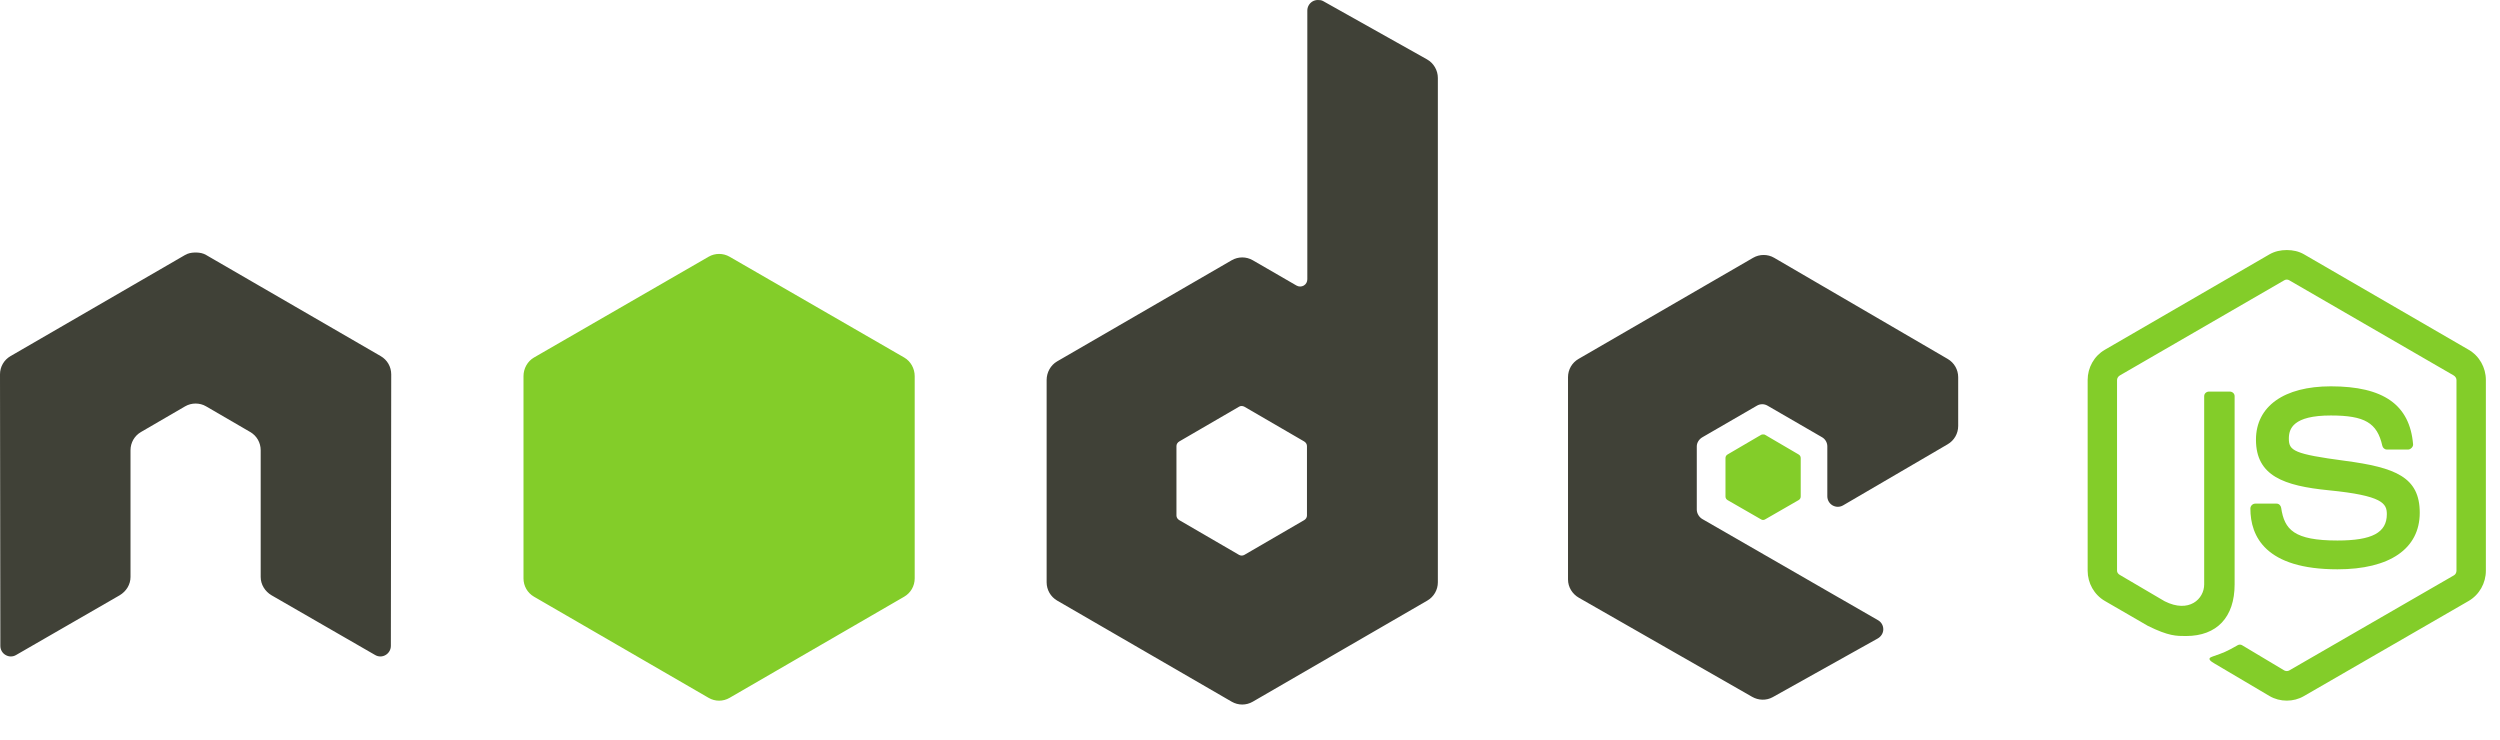
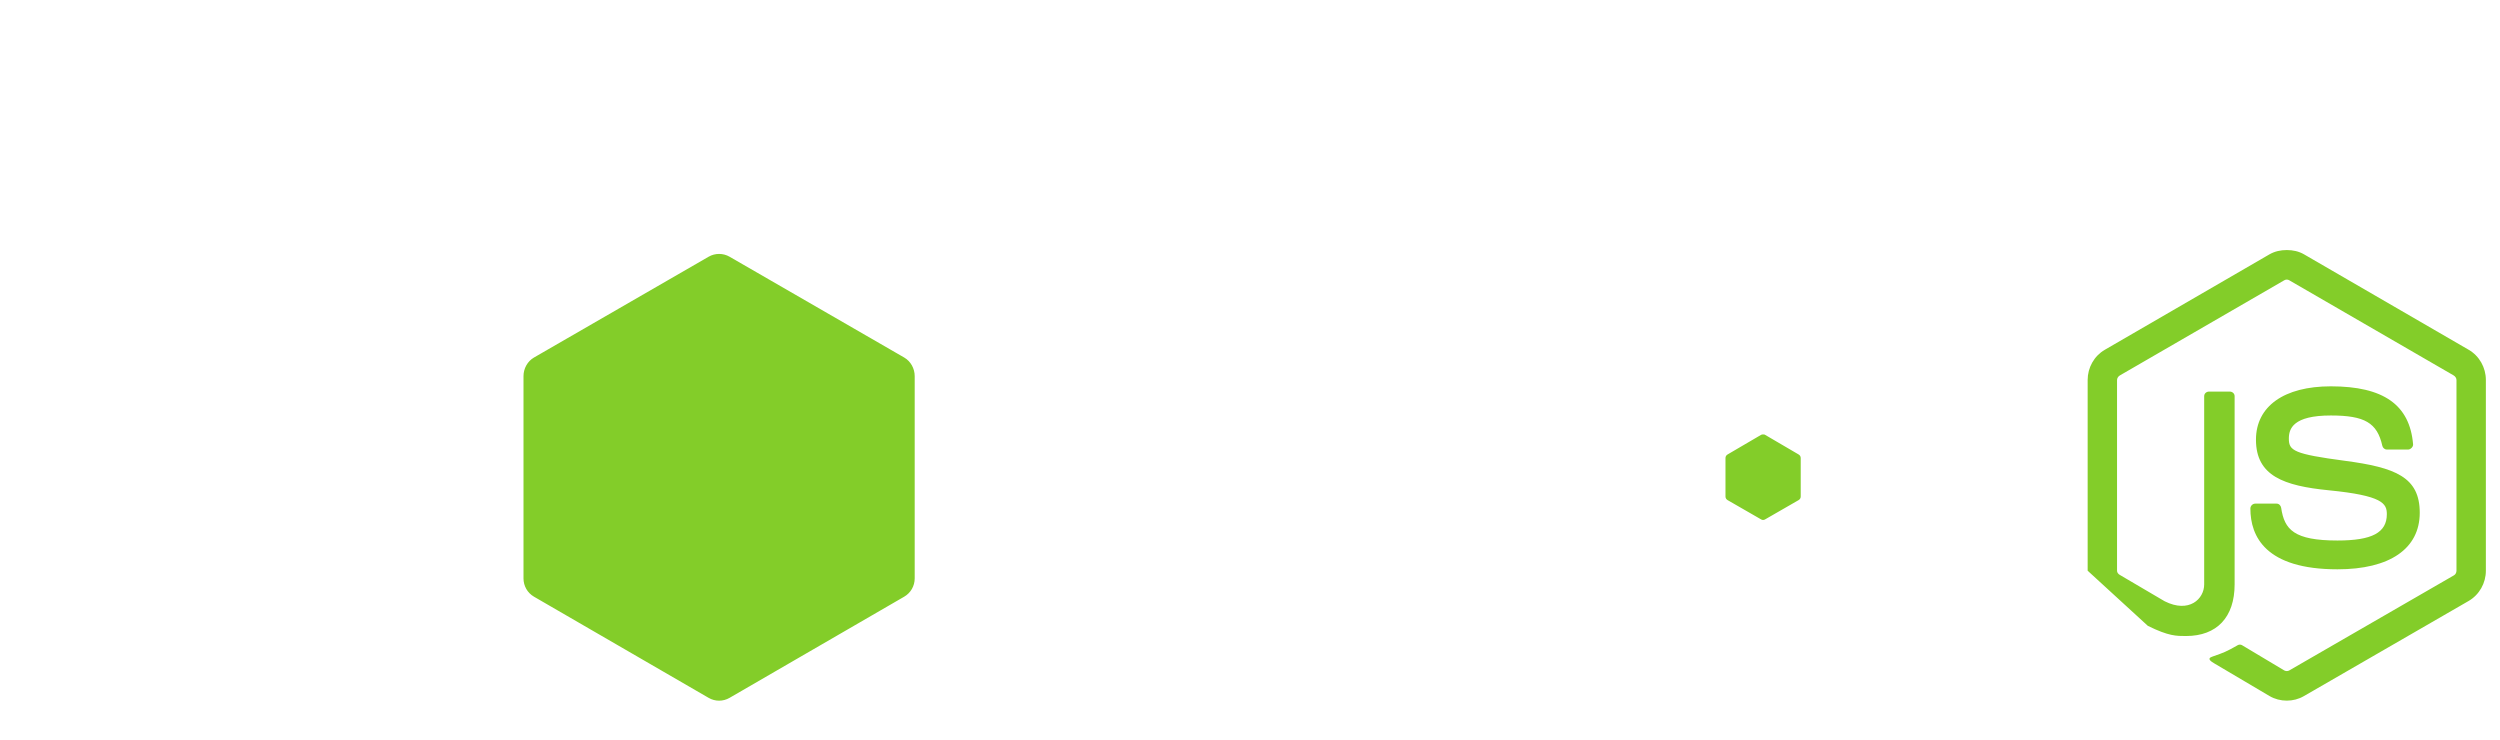
<svg xmlns="http://www.w3.org/2000/svg" width="98" height="29" viewBox="0 0 98 29" fill="none">
-   <path fill-rule="evenodd" clip-rule="evenodd" d="M51.658 3.69765e-05C51.588 0.001 51.516 0.018 51.453 0.055C51.327 0.129 51.247 0.266 51.247 0.413V10.945C51.247 11.048 51.199 11.141 51.11 11.193C51.02 11.245 50.911 11.245 50.822 11.193L49.107 10.201C48.852 10.054 48.54 10.054 48.284 10.201L41.439 14.166C41.183 14.315 41.028 14.6 41.028 14.896V22.826C41.028 23.122 41.184 23.393 41.439 23.542L48.284 27.507C48.54 27.655 48.851 27.655 49.107 27.507L55.952 23.542C56.208 23.393 56.364 23.122 56.364 22.826V3.056C56.364 2.756 56.2 2.473 55.938 2.327L51.864 0.041C51.8 0.006 51.729 -0.001 51.658 6.34765e-05V3.69765e-05ZM7.627 9.899C7.496 9.904 7.374 9.927 7.256 9.995L0.412 13.96C0.156 14.108 0 14.377 0 14.676L0.014 25.318C0.014 25.466 0.09 25.603 0.219 25.676C0.347 25.752 0.504 25.752 0.631 25.676L4.691 23.335C4.948 23.182 5.116 22.915 5.116 22.619V17.649C5.116 17.353 5.272 17.081 5.528 16.934L7.256 15.929C7.385 15.854 7.524 15.819 7.668 15.819C7.809 15.819 7.954 15.854 8.079 15.929L9.808 16.934C10.064 17.081 10.219 17.353 10.219 17.649V22.619C10.219 22.915 10.389 23.184 10.644 23.335L14.705 25.676C14.832 25.752 14.99 25.752 15.116 25.676C15.242 25.603 15.322 25.466 15.322 25.318L15.336 14.676C15.336 14.377 15.181 14.108 14.924 13.96L8.079 9.995C7.964 9.927 7.84 9.904 7.709 9.899H7.627H7.627ZM69.134 9.995C68.991 9.995 68.851 10.031 68.723 10.105L61.878 14.07C61.622 14.218 61.466 14.489 61.466 14.786V22.716C61.466 23.014 61.634 23.284 61.892 23.432L68.681 27.314C68.932 27.458 69.238 27.468 69.491 27.328L73.606 25.029C73.736 24.956 73.825 24.82 73.825 24.671C73.826 24.521 73.749 24.387 73.62 24.313L66.734 20.348C66.605 20.274 66.514 20.124 66.514 19.976V17.498C66.514 17.35 66.606 17.214 66.734 17.14L68.874 15.901C69.001 15.827 69.157 15.827 69.285 15.901L71.425 17.14C71.553 17.214 71.631 17.35 71.631 17.498V19.453C71.631 19.601 71.709 19.737 71.836 19.811C71.965 19.885 72.12 19.885 72.248 19.811L76.349 17.415C76.604 17.267 76.761 16.995 76.761 16.699V14.786C76.761 14.49 76.604 14.218 76.349 14.07L69.546 10.105C69.418 10.03 69.277 9.995 69.134 9.995V9.995ZM48.668 15.915C48.704 15.915 48.746 15.924 48.778 15.942L51.124 17.305C51.187 17.342 51.233 17.41 51.233 17.484V20.21C51.233 20.284 51.188 20.352 51.124 20.389L48.778 21.752C48.714 21.788 48.636 21.788 48.572 21.752L46.227 20.389C46.163 20.352 46.117 20.284 46.117 20.21V17.484C46.117 17.41 46.163 17.342 46.227 17.305L48.572 15.942C48.604 15.924 48.633 15.915 48.668 15.915V15.915Z" fill="#404137" />
-   <path fill-rule="evenodd" clip-rule="evenodd" d="M89.641 9.802C89.404 9.802 89.173 9.851 88.969 9.967L82.508 13.712C82.09 13.954 81.836 14.41 81.836 14.896V22.372C81.836 22.857 82.09 23.313 82.508 23.556L84.195 24.533C85.015 24.939 85.317 24.932 85.691 24.932C86.904 24.932 87.597 24.193 87.597 22.909V15.529C87.597 15.425 87.507 15.35 87.405 15.35H86.596C86.492 15.35 86.404 15.425 86.404 15.529V22.909C86.404 23.478 85.813 24.051 84.854 23.569L83.098 22.537C83.036 22.503 82.988 22.443 82.988 22.372V14.896C82.988 14.825 83.036 14.753 83.098 14.717L89.545 10.986C89.606 10.951 89.677 10.951 89.737 10.986L96.184 14.717C96.246 14.754 96.294 14.823 96.294 14.896V22.372C96.294 22.443 96.258 22.516 96.198 22.551L89.737 26.282C89.682 26.314 89.606 26.314 89.545 26.282L87.885 25.29C87.836 25.261 87.769 25.263 87.721 25.29C87.263 25.551 87.177 25.581 86.747 25.731C86.641 25.768 86.48 25.825 86.802 26.006L88.969 27.287C89.175 27.406 89.405 27.465 89.641 27.465C89.88 27.465 90.107 27.406 90.313 27.287L96.774 23.556C97.192 23.311 97.446 22.857 97.446 22.372V14.896C97.446 14.41 97.192 13.955 96.774 13.712L90.313 9.967C90.111 9.851 89.879 9.802 89.641 9.802ZM28.189 9.954C28.046 9.954 27.905 9.99 27.777 10.064L20.932 14.015C20.676 14.163 20.521 14.448 20.521 14.745V22.674C20.521 22.971 20.677 23.242 20.932 23.39L27.777 27.355C28.033 27.504 28.344 27.504 28.6 27.355L35.445 23.39C35.7 23.242 35.856 22.971 35.856 22.674V14.745C35.856 14.448 35.701 14.163 35.445 14.015L28.6 10.064C28.472 9.99 28.331 9.954 28.189 9.954ZM91.37 15.144C89.53 15.144 88.434 15.93 88.434 17.237C88.434 18.654 89.522 19.044 91.287 19.219C93.4 19.427 93.564 19.738 93.564 20.155C93.564 20.879 92.989 21.188 91.63 21.188C89.923 21.188 89.547 20.76 89.422 19.907C89.407 19.816 89.337 19.742 89.243 19.742H88.407C88.303 19.742 88.215 19.831 88.215 19.935C88.215 21.026 88.806 22.317 91.63 22.317C93.674 22.317 94.854 21.511 94.854 20.1C94.854 18.701 93.901 18.326 91.918 18.063C89.914 17.797 89.723 17.666 89.723 17.195C89.723 16.806 89.885 16.287 91.37 16.287C92.695 16.287 93.185 16.574 93.386 17.471C93.403 17.555 93.478 17.622 93.564 17.622H94.401C94.453 17.622 94.502 17.59 94.538 17.553C94.573 17.514 94.598 17.469 94.593 17.416C94.463 15.871 93.437 15.144 91.37 15.144ZM69.12 17.03C69.093 17.03 69.063 17.03 69.038 17.044L67.721 17.815C67.672 17.843 67.639 17.895 67.639 17.952V19.467C67.639 19.524 67.672 19.576 67.721 19.604L69.038 20.362C69.088 20.39 69.14 20.39 69.189 20.362L70.506 19.604C70.555 19.576 70.588 19.524 70.588 19.467V17.952C70.588 17.895 70.555 17.843 70.506 17.815L69.189 17.044C69.165 17.029 69.148 17.03 69.12 17.03Z" fill="#83CD29" />
+   <path fill-rule="evenodd" clip-rule="evenodd" d="M89.641 9.802C89.404 9.802 89.173 9.851 88.969 9.967L82.508 13.712C82.09 13.954 81.836 14.41 81.836 14.896V22.372L84.195 24.533C85.015 24.939 85.317 24.932 85.691 24.932C86.904 24.932 87.597 24.193 87.597 22.909V15.529C87.597 15.425 87.507 15.35 87.405 15.35H86.596C86.492 15.35 86.404 15.425 86.404 15.529V22.909C86.404 23.478 85.813 24.051 84.854 23.569L83.098 22.537C83.036 22.503 82.988 22.443 82.988 22.372V14.896C82.988 14.825 83.036 14.753 83.098 14.717L89.545 10.986C89.606 10.951 89.677 10.951 89.737 10.986L96.184 14.717C96.246 14.754 96.294 14.823 96.294 14.896V22.372C96.294 22.443 96.258 22.516 96.198 22.551L89.737 26.282C89.682 26.314 89.606 26.314 89.545 26.282L87.885 25.29C87.836 25.261 87.769 25.263 87.721 25.29C87.263 25.551 87.177 25.581 86.747 25.731C86.641 25.768 86.48 25.825 86.802 26.006L88.969 27.287C89.175 27.406 89.405 27.465 89.641 27.465C89.88 27.465 90.107 27.406 90.313 27.287L96.774 23.556C97.192 23.311 97.446 22.857 97.446 22.372V14.896C97.446 14.41 97.192 13.955 96.774 13.712L90.313 9.967C90.111 9.851 89.879 9.802 89.641 9.802ZM28.189 9.954C28.046 9.954 27.905 9.99 27.777 10.064L20.932 14.015C20.676 14.163 20.521 14.448 20.521 14.745V22.674C20.521 22.971 20.677 23.242 20.932 23.39L27.777 27.355C28.033 27.504 28.344 27.504 28.6 27.355L35.445 23.39C35.7 23.242 35.856 22.971 35.856 22.674V14.745C35.856 14.448 35.701 14.163 35.445 14.015L28.6 10.064C28.472 9.99 28.331 9.954 28.189 9.954ZM91.37 15.144C89.53 15.144 88.434 15.93 88.434 17.237C88.434 18.654 89.522 19.044 91.287 19.219C93.4 19.427 93.564 19.738 93.564 20.155C93.564 20.879 92.989 21.188 91.63 21.188C89.923 21.188 89.547 20.76 89.422 19.907C89.407 19.816 89.337 19.742 89.243 19.742H88.407C88.303 19.742 88.215 19.831 88.215 19.935C88.215 21.026 88.806 22.317 91.63 22.317C93.674 22.317 94.854 21.511 94.854 20.1C94.854 18.701 93.901 18.326 91.918 18.063C89.914 17.797 89.723 17.666 89.723 17.195C89.723 16.806 89.885 16.287 91.37 16.287C92.695 16.287 93.185 16.574 93.386 17.471C93.403 17.555 93.478 17.622 93.564 17.622H94.401C94.453 17.622 94.502 17.59 94.538 17.553C94.573 17.514 94.598 17.469 94.593 17.416C94.463 15.871 93.437 15.144 91.37 15.144ZM69.12 17.03C69.093 17.03 69.063 17.03 69.038 17.044L67.721 17.815C67.672 17.843 67.639 17.895 67.639 17.952V19.467C67.639 19.524 67.672 19.576 67.721 19.604L69.038 20.362C69.088 20.39 69.14 20.39 69.189 20.362L70.506 19.604C70.555 19.576 70.588 19.524 70.588 19.467V17.952C70.588 17.895 70.555 17.843 70.506 17.815L69.189 17.044C69.165 17.029 69.148 17.03 69.12 17.03Z" fill="#83CD29" />
</svg>